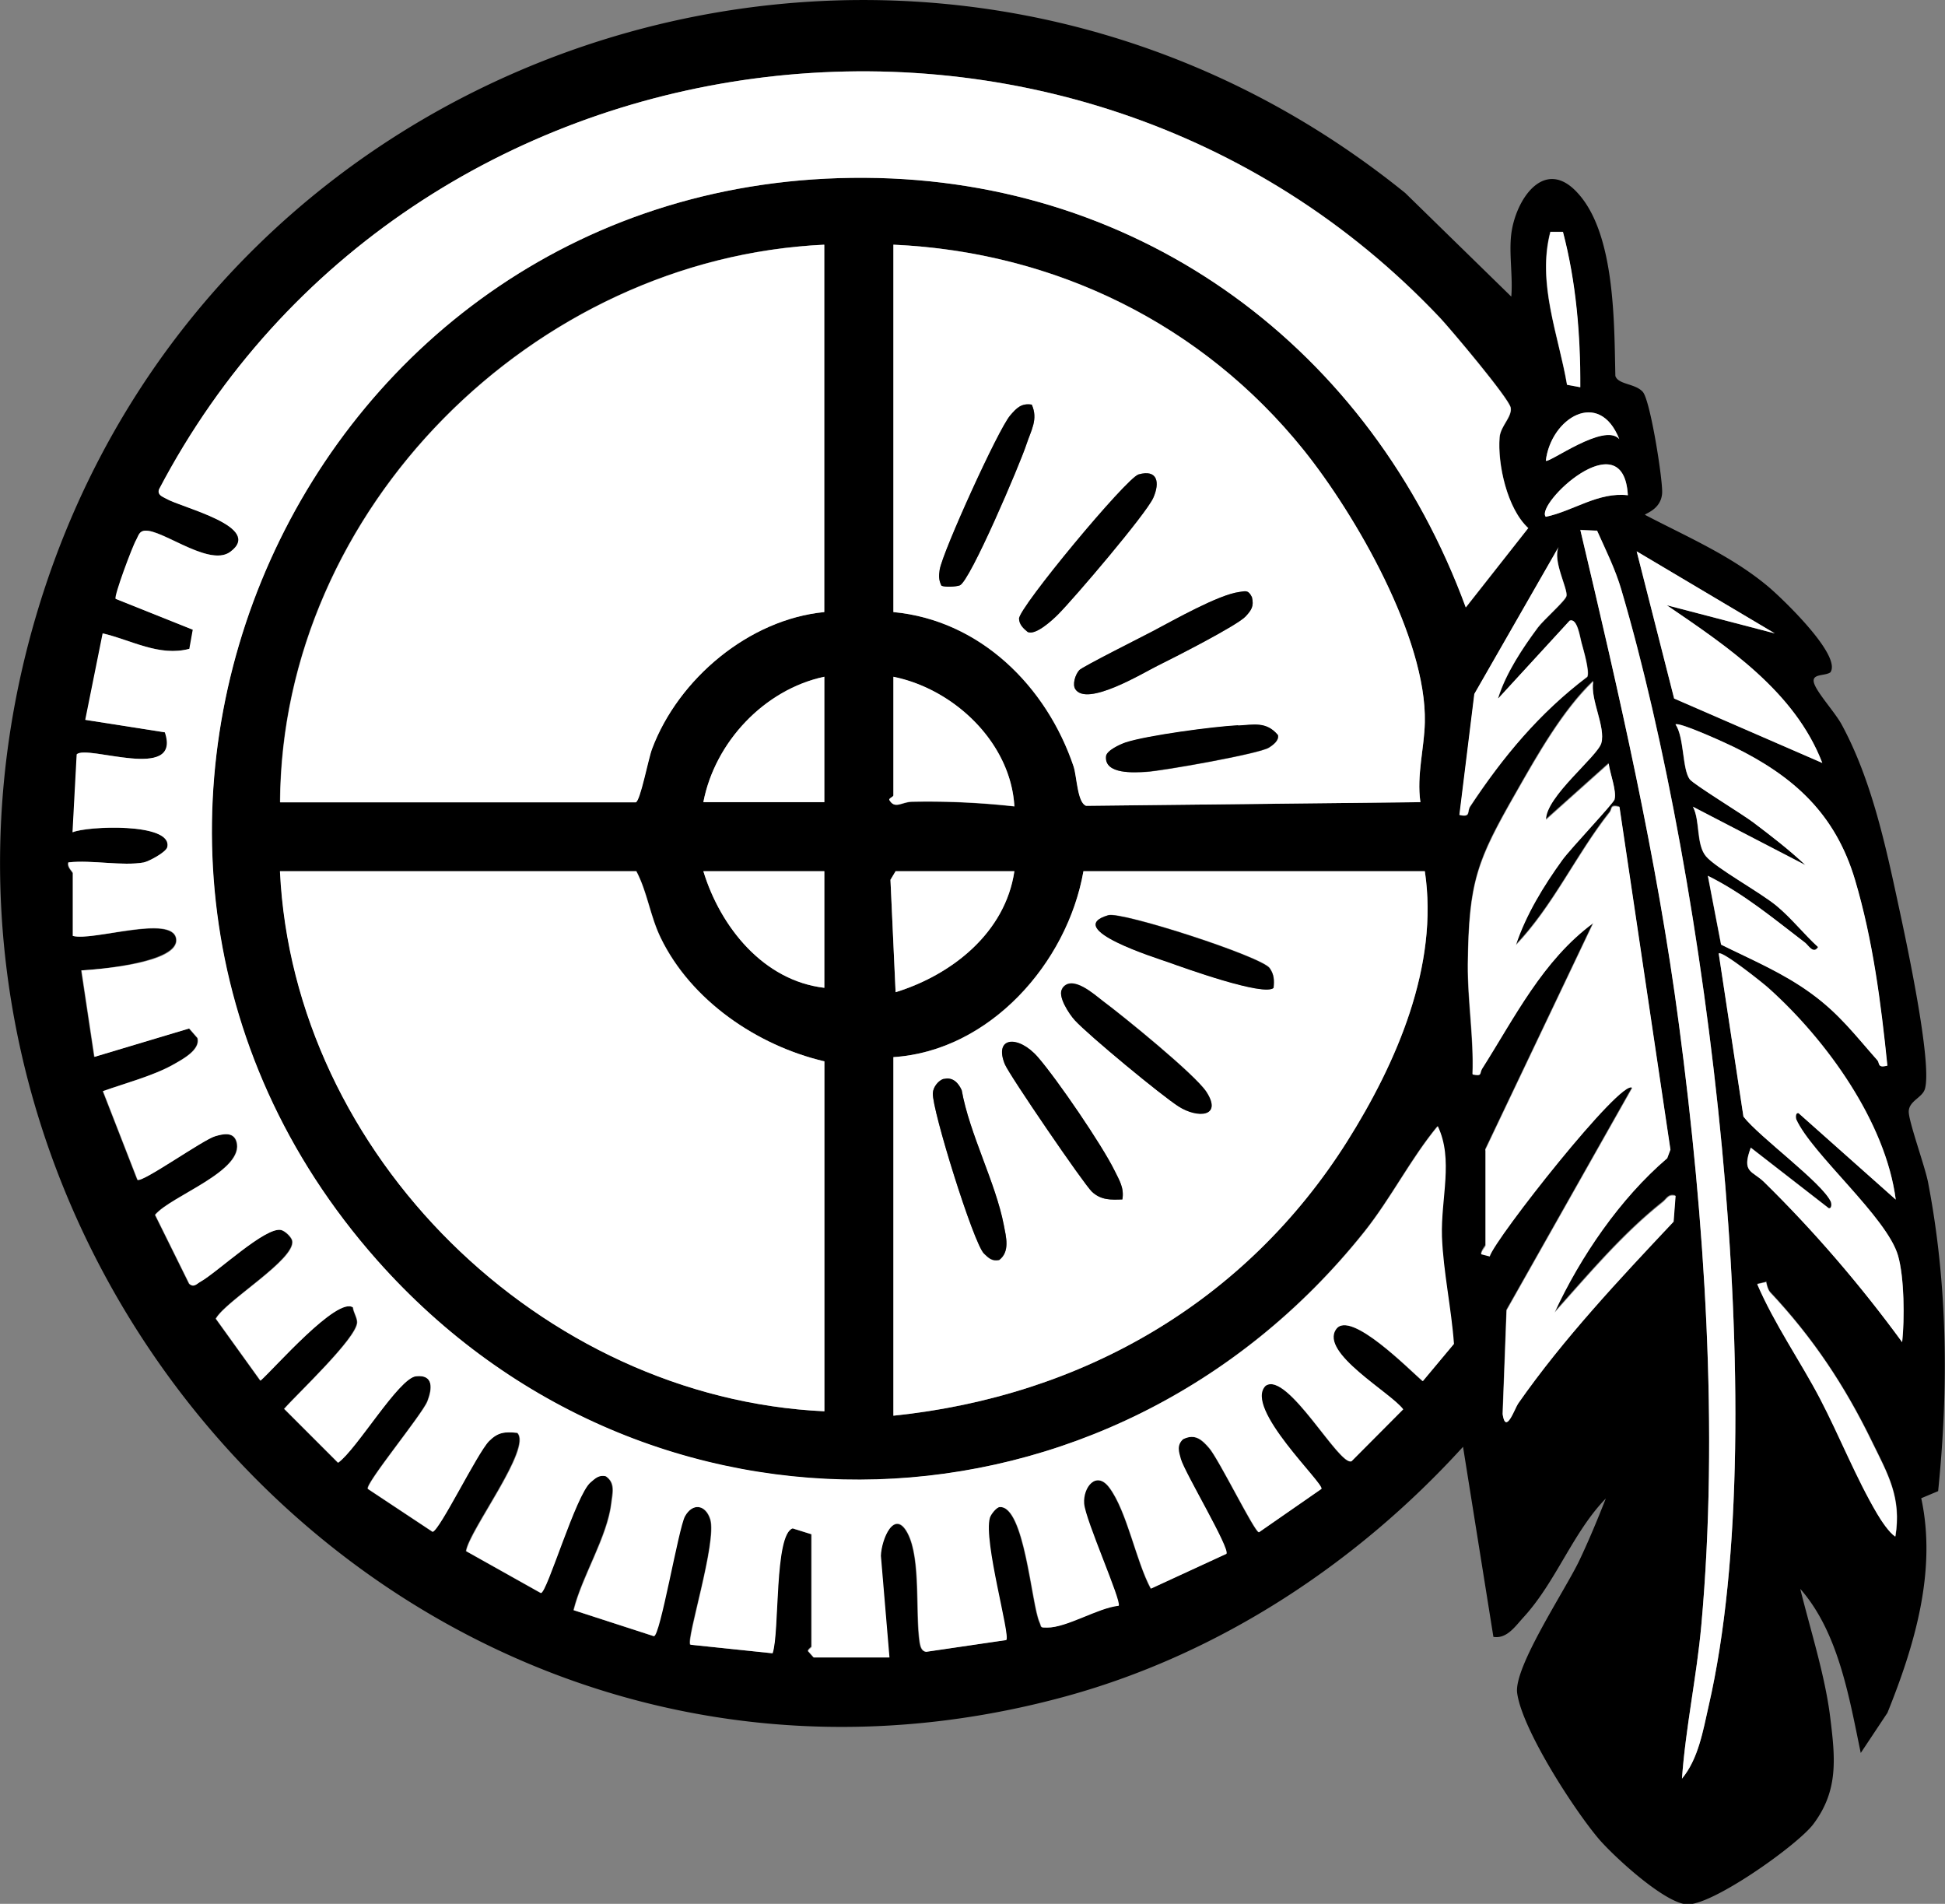
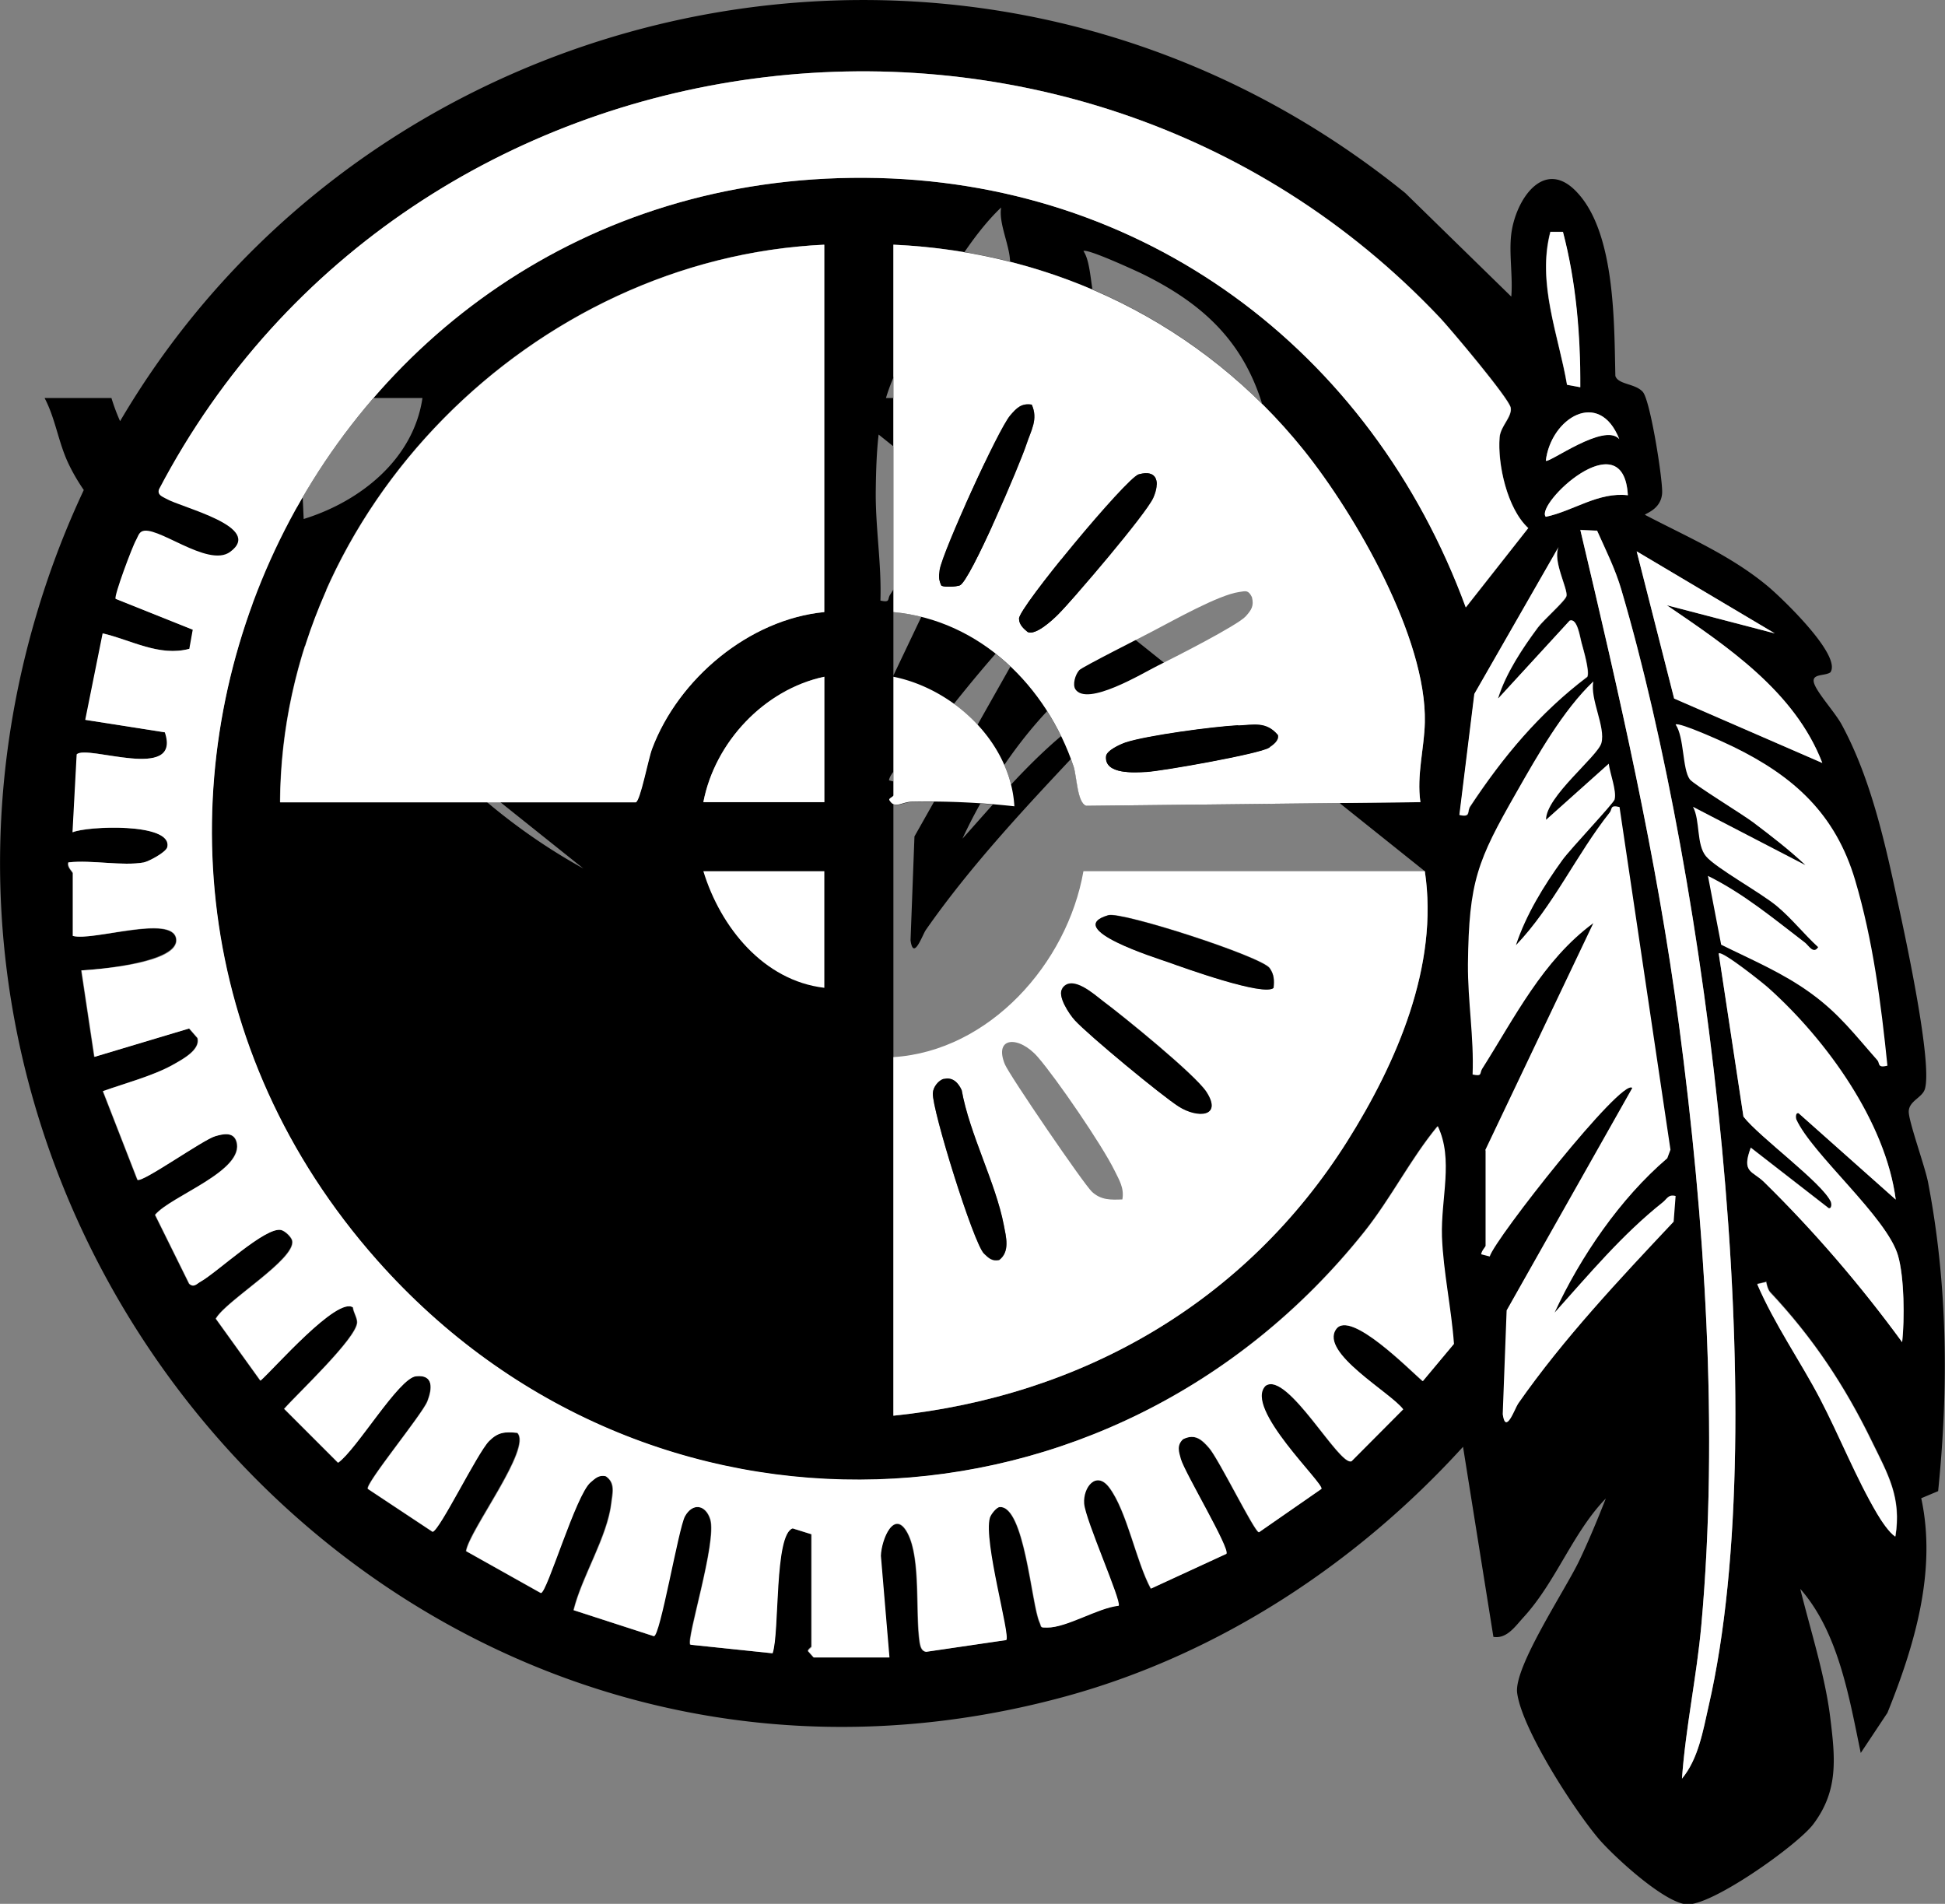
<svg xmlns="http://www.w3.org/2000/svg" data-bbox="0.002 0.001 79.41 77.751" viewBox="0 0 79.42 77.73" data-type="color">
  <rect x="0" y="0" width="79.42" height="77.73" fill="#808080" stroke="none" />
  <g>
-     <path d="M61.71 9.55c.18-1.42 1.36-3.17 2.72-1.66 1.53 1.68 1.48 5.32 1.53 7.46.12.36.81.3 1.12.65s.82 3.6.79 4.13c-.04.68-.72.84-.7.89 1.72.9 3.51 1.66 5.02 2.92.55.46 3.03 2.82 2.55 3.51-.22.16-.78.04-.67.43s.85 1.19 1.13 1.7c1.21 2.23 1.79 4.91 2.32 7.38.3 1.39 1.39 6.43 1.08 7.5-.11.36-.64.48-.66.91-.02.38.67 2.27.79 2.91.8 4.16.84 8.39.41 12.6l-.69.29c.64 2.96-.27 6.01-1.38 8.76l-1.09 1.64c-.47-2.26-.91-4.93-2.47-6.7.41 1.66 1.01 3.53 1.22 5.22s.35 3.01-.69 4.39c-.66.87-4.18 3.36-5.18 3.27-.93-.09-2.91-1.91-3.55-2.64-1.02-1.19-3.16-4.5-3.36-5.99-.14-1.06 1.97-4.21 2.54-5.41.39-.82.75-1.69 1.08-2.53-1.35 1.39-2.03 3.4-3.36 4.85-.34.37-.68.89-1.23.8l-1.24-7.76c-4.33 4.76-9.94 8.46-16.19 10.18C16.98 76.53-6.22 50.9 1.51 25.02 8.67 1.03 37.94-7.84 57.38 7.88l4.33 4.23c.07-.81-.1-1.76 0-2.56M5.87 35.21c-.89.16-2.15-.11-3.09 0-.07.19.18.39.18.44v2.56c.8.23 4.06-.86 4.22.11s-3.19 1.26-3.87 1.3l.53 3.53 3.87-1.16.34.39c.13.48-.61.87-.98 1.08-.81.46-1.99.77-2.88 1.09l1.41 3.62c.19.13 2.68-1.64 3.17-1.78.3-.08.74-.2.87.21.37 1.2-2.68 2.23-3.32 3l1.39 2.81c.19.18.3 0 .46-.08.68-.37 2.67-2.27 3.3-2.11.16.04.42.29.45.44.14.75-2.72 2.45-3.12 3.18l1.82 2.53c.54-.47 3.14-3.45 3.78-2.99.02.2.18.42.17.62-.04.65-2.44 2.91-2.98 3.52l2.2 2.2c.76-.54 2.44-3.45 3.18-3.53s.68.48.47 1.02-2.57 3.4-2.43 3.58l2.64 1.75c.29-.07 1.82-3.22 2.3-3.7.36-.37.64-.39 1.16-.34.62.61-1.97 3.98-2.09 4.83l3.05 1.71c.25 0 1.43-4.02 2.03-4.52.2-.16.33-.31.62-.25.41.27.27.71.23 1.1-.17 1.39-1.2 2.99-1.54 4.37l3.27 1.06c.24.06 1.01-4.42 1.27-4.89.3-.56.85-.49 1.04.12.29.93-1.01 4.96-.81 5.12l3.35.35c.3-.85.06-4.85.82-5.1l.77.24v4.59s-.14.1-.14.18l.23.26h3.09l-.35-4.15c.02-.66.57-1.92 1.1-.92.55 1.05.31 3.25.49 4.45.03.17.07.36.26.39l3.27-.48c.18-.17-.94-4.05-.67-4.99.04-.15.27-.43.4-.44 1.02-.08 1.3 3.93 1.63 4.69.1.22 0 .23.31.23.79 0 2.06-.81 2.92-.89.13-.18-1.36-3.49-1.41-4.17s.5-1.36 1.03-.66c.73.97 1.1 3.01 1.7 4.13l3.08-1.42c.16-.21-1.7-3.32-1.86-3.87-.08-.29-.18-.56.09-.81.49-.24.77.02 1.07.36.41.47 1.84 3.4 2.03 3.44l2.55-1.77c.14-.21-3.19-3.31-2.28-4.21.89-.63 3.01 3.29 3.51 3.08l2.11-2.12c-.5-.68-3.42-2.31-2.74-3.27.58-.82 3.02 1.68 3.54 2.12l1.27-1.52c-.1-1.42-.44-2.97-.49-4.38-.06-1.56.48-3.14-.17-4.51-1.1 1.33-1.9 2.94-3 4.32-10.34 12.95-29.28 13.61-40.31 1.15C.21 34.3 12.32 7.11 35.34 7.26c11.35.07 20.65 7.02 24.52 17.54l2.55-3.24c-.86-.79-1.26-2.6-1.17-3.71.04-.46.52-.82.45-1.21s-2.44-3.19-2.88-3.66C43.72-2.99 16.68.55 6.51 19.98c-.07.24.12.29.29.38.66.38 4 1.15 2.62 2.17-.92.68-3.08-1.17-3.63-.82-.11.07-.15.22-.21.33-.15.25-.92 2.31-.84 2.41l3.15 1.26-.14.78c-1.23.33-2.38-.36-3.54-.63l-.71 3.53 3.25.51c.69 2.05-3.21.48-3.6.9l-.17 3.18c.59-.25 4.08-.4 3.87.6-.04.21-.76.6-.96.63ZM63.82 9.46h-.52c-.55 2.09.33 4.21.68 6.25l.54.1c0-2.14-.16-4.29-.71-6.35Zm-30.16.53c-11.88.54-22.17 10.78-22.23 22.76h14.52c.19-.04.51-1.77.67-2.18 1.08-2.85 3.95-5.28 7.03-5.58v-15Zm2.82 0v15c3.53.33 6.25 3.03 7.36 6.31.14.41.16 1.48.51 1.6L58 32.75c-.16-1.09.16-2.21.18-3.26.07-3.43-2.82-8.46-4.95-11.12-4.13-5.14-10.15-8.09-16.75-8.38m29.64 7.94c-.82-2.07-2.79-.86-3 .88.1.12 2.39-1.59 3-.88m.35 2.29c-.18-3.08-3.81.38-3.35.88 1.14-.24 2.14-1.02 3.35-.88m-1.26 1.44-.68-.03c1.58 6.69 3.13 13.38 4.03 20.22 1.05 7.93 1.63 16.52.91 24.5-.19 2.1-.64 4.17-.79 6.26.68-.81.86-1.96 1.09-2.97 2.72-11.84-.09-33.77-3.56-45.55-.25-.86-.64-1.63-1-2.44Zm-4.03 6.85c.3-1 .99-2.04 1.62-2.88.24-.32 1.13-1.1 1.17-1.29.06-.31-.58-1.45-.32-2l-3.44 6-.61 4.94c.48.11.3-.14.44-.35 1.34-2.04 2.81-3.81 4.78-5.29.11-.21-.15-1.08-.23-1.37-.06-.22-.17-1.05-.49-.92l-2.91 3.17Zm11.29-2.65-5.64-3.35 1.53 6.01 6.05 2.63c-1.12-2.91-3.87-4.75-6.35-6.44zm-38.81 1.77c-2.45.52-4.47 2.67-4.94 5.12h4.94zm2.82 0v4.85c0 .05-.17.11-.17.18.24.4.5.09.95.08a32 32 0 0 1 4.16.19c-.14-2.6-2.46-4.8-4.94-5.29Zm24.17 19.32v3.88s-.16.19-.18.35l.35.09c.21-.72 5.41-7.32 5.82-6.88l-5.13 9.08-.16 4.24c.12.87.49-.24.63-.43 1.85-2.65 4.14-5.08 6.35-7.43l.08-1.05c-.3-.08-.35.12-.53.26-1.65 1.31-3.01 2.94-4.41 4.5 1.06-2.29 2.68-4.66 4.6-6.3l.13-.35-2.08-13.99c-.41-.1-.29.08-.4.22-1.36 1.72-2.3 3.82-3.83 5.42.41-1.24 1.14-2.43 1.9-3.48.35-.48 2.09-2.31 2.13-2.47.09-.35-.19-1.06-.24-1.46l-2.56 2.29c0-.94 2.11-2.58 2.26-3.13.19-.66-.46-1.78-.33-2.52-1.24 1.18-2.28 3.02-3.14 4.53-1.6 2.8-1.94 3.63-1.98 7.01-.02 1.52.24 2.99.19 4.51.41.09.28-.05.39-.23 1.34-2.11 2.48-4.41 4.54-5.95l-4.41 9.26Zm16.41-3.44c-.26-2.54-.59-5.13-1.32-7.59-.8-2.69-2.49-4.23-4.97-5.44-.32-.15-2.21-1.02-2.36-.91.36.53.27 1.82.58 2.24.15.2 2.14 1.42 2.58 1.75.73.55 1.47 1.12 2.14 1.75l-4.59-2.38c.3.57.12 1.52.53 2.02s2.23 1.47 2.9 2.04c.6.5 1.1 1.14 1.68 1.67-.19.3-.39-.07-.53-.18-1.29-.98-2.5-2-3.97-2.73l.54 2.81c1.27.63 2.5 1.14 3.66 1.98s1.79 1.69 2.72 2.74c.11.12 0 .34.4.22Zm-43.4-.18c-2.73-.64-5.44-2.48-6.68-5.05-.43-.89-.54-1.86-.99-2.71H11.44c.55 11.59 10.67 21.51 22.23 22.05V43.33Zm0-7.76h-4.94c.7 2.29 2.46 4.47 4.94 4.76zm7.76 0h-4.85l-.21.35.21 4.59c2.3-.71 4.48-2.43 4.85-4.94m16.76 0H44.24c-.67 3.76-3.84 7.33-7.76 7.59V57.8c7.72-.8 14.39-4.64 18.53-11.2 2.02-3.21 3.75-7.18 3.17-11.03m19.23 13.41c-.41-3.18-2.84-6.54-5.2-8.65-.22-.2-1.89-1.53-2.03-1.41l1.01 6.66c.64.83 3.22 2.7 3.57 3.48.03.08.04.29-.09.26l-3.18-2.47c-.39 1.03.05.93.54 1.4 2.04 2 3.96 4.23 5.64 6.54.11-.93.09-2.65-.17-3.54-.46-1.56-3.51-4.14-4.15-5.55-.03-.08-.04-.29.09-.26l3.97 3.53Zm-5.3 3.35-.35.08c.7 1.63 1.73 3.1 2.56 4.67s1.49 3.26 2.34 4.71c.16.27.48.77.74.93.26-1.59-.31-2.54-.96-3.88-1.12-2.29-2.41-4.23-4.15-6.09-.13-.14-.15-.42-.17-.44Z" fill="#000000" data-color="1" />
+     <path d="M61.71 9.55c.18-1.42 1.36-3.17 2.72-1.66 1.53 1.68 1.48 5.32 1.53 7.46.12.36.81.3 1.12.65s.82 3.6.79 4.13c-.04.68-.72.84-.7.89 1.72.9 3.51 1.66 5.02 2.92.55.46 3.03 2.82 2.55 3.51-.22.16-.78.04-.67.43s.85 1.19 1.13 1.7c1.21 2.23 1.79 4.91 2.32 7.38.3 1.39 1.39 6.43 1.08 7.5-.11.36-.64.48-.66.91-.02.38.67 2.27.79 2.91.8 4.16.84 8.39.41 12.6l-.69.29c.64 2.96-.27 6.01-1.38 8.76l-1.09 1.64c-.47-2.26-.91-4.93-2.47-6.7.41 1.66 1.01 3.53 1.22 5.22s.35 3.01-.69 4.39c-.66.87-4.18 3.36-5.18 3.27-.93-.09-2.91-1.91-3.55-2.64-1.02-1.19-3.16-4.5-3.36-5.99-.14-1.06 1.97-4.21 2.54-5.41.39-.82.75-1.69 1.08-2.53-1.35 1.39-2.03 3.4-3.36 4.85-.34.37-.68.89-1.23.8l-1.24-7.76c-4.33 4.76-9.94 8.46-16.19 10.18C16.98 76.53-6.22 50.9 1.51 25.02 8.67 1.03 37.94-7.84 57.38 7.88l4.33 4.23c.07-.81-.1-1.76 0-2.56M5.87 35.21c-.89.16-2.15-.11-3.09 0-.07.19.18.39.18.44v2.56c.8.23 4.06-.86 4.22.11s-3.19 1.26-3.87 1.3l.53 3.53 3.87-1.16.34.39c.13.48-.61.87-.98 1.08-.81.46-1.99.77-2.88 1.09l1.41 3.62c.19.13 2.68-1.64 3.17-1.78.3-.08.74-.2.87.21.37 1.2-2.68 2.23-3.32 3l1.39 2.81c.19.18.3 0 .46-.08.68-.37 2.67-2.27 3.3-2.11.16.04.42.29.45.44.14.75-2.72 2.45-3.12 3.18l1.82 2.53c.54-.47 3.14-3.45 3.78-2.99.02.2.18.42.17.62-.04.65-2.44 2.91-2.98 3.52l2.2 2.2c.76-.54 2.44-3.45 3.18-3.53s.68.48.47 1.02-2.57 3.4-2.43 3.58l2.64 1.75c.29-.07 1.82-3.22 2.3-3.7.36-.37.64-.39 1.16-.34.62.61-1.97 3.98-2.09 4.83l3.05 1.71c.25 0 1.43-4.02 2.03-4.52.2-.16.33-.31.62-.25.41.27.27.71.23 1.1-.17 1.39-1.2 2.99-1.54 4.37l3.27 1.06c.24.06 1.01-4.42 1.27-4.89.3-.56.85-.49 1.04.12.29.93-1.01 4.96-.81 5.12l3.35.35c.3-.85.06-4.85.82-5.1l.77.24v4.59s-.14.1-.14.18l.23.26h3.09l-.35-4.15c.02-.66.57-1.92 1.1-.92.55 1.05.31 3.25.49 4.45.03.17.07.36.26.39l3.27-.48c.18-.17-.94-4.05-.67-4.99.04-.15.27-.43.4-.44 1.02-.08 1.3 3.93 1.63 4.69.1.22 0 .23.31.23.79 0 2.06-.81 2.92-.89.13-.18-1.36-3.49-1.41-4.17s.5-1.36 1.03-.66c.73.97 1.1 3.01 1.7 4.13l3.08-1.42c.16-.21-1.7-3.32-1.86-3.87-.08-.29-.18-.56.09-.81.49-.24.77.02 1.07.36.41.47 1.84 3.4 2.03 3.44l2.55-1.77c.14-.21-3.19-3.31-2.28-4.21.89-.63 3.01 3.29 3.51 3.08l2.11-2.12c-.5-.68-3.42-2.31-2.74-3.27.58-.82 3.02 1.68 3.54 2.12l1.27-1.52c-.1-1.42-.44-2.97-.49-4.38-.06-1.56.48-3.14-.17-4.51-1.1 1.33-1.9 2.94-3 4.32-10.34 12.95-29.28 13.61-40.31 1.15C.21 34.3 12.32 7.11 35.34 7.26c11.35.07 20.65 7.02 24.52 17.54l2.55-3.24c-.86-.79-1.26-2.6-1.17-3.71.04-.46.52-.82.45-1.21s-2.44-3.19-2.88-3.66C43.72-2.99 16.68.55 6.51 19.98c-.07.24.12.29.29.38.66.38 4 1.15 2.62 2.17-.92.68-3.08-1.17-3.63-.82-.11.07-.15.22-.21.33-.15.25-.92 2.31-.84 2.41l3.15 1.26-.14.78c-1.23.33-2.38-.36-3.54-.63l-.71 3.53 3.25.51c.69 2.05-3.21.48-3.6.9l-.17 3.18c.59-.25 4.08-.4 3.87.6-.04.21-.76.6-.96.63ZM63.82 9.46h-.52c-.55 2.09.33 4.21.68 6.25l.54.1c0-2.14-.16-4.29-.71-6.35Zm-30.16.53c-11.88.54-22.17 10.78-22.23 22.76h14.52c.19-.04.51-1.77.67-2.18 1.08-2.85 3.95-5.28 7.03-5.58v-15Zm2.82 0v15c3.53.33 6.25 3.03 7.36 6.31.14.41.16 1.48.51 1.6L58 32.75c-.16-1.09.16-2.21.18-3.26.07-3.43-2.82-8.46-4.95-11.12-4.13-5.14-10.15-8.09-16.75-8.38m29.64 7.94c-.82-2.07-2.79-.86-3 .88.1.12 2.39-1.59 3-.88m.35 2.29c-.18-3.08-3.81.38-3.35.88 1.14-.24 2.14-1.02 3.35-.88m-1.26 1.44-.68-.03c1.58 6.69 3.13 13.38 4.03 20.22 1.05 7.93 1.63 16.52.91 24.5-.19 2.1-.64 4.17-.79 6.26.68-.81.86-1.96 1.09-2.97 2.72-11.84-.09-33.77-3.56-45.55-.25-.86-.64-1.63-1-2.44Zm-4.03 6.85c.3-1 .99-2.04 1.62-2.88.24-.32 1.13-1.1 1.17-1.29.06-.31-.58-1.45-.32-2l-3.44 6-.61 4.94c.48.11.3-.14.44-.35 1.34-2.04 2.81-3.81 4.78-5.29.11-.21-.15-1.08-.23-1.37-.06-.22-.17-1.05-.49-.92l-2.91 3.17Zm11.29-2.65-5.64-3.35 1.53 6.01 6.05 2.63c-1.12-2.91-3.87-4.75-6.35-6.44zm-38.81 1.77c-2.45.52-4.47 2.67-4.94 5.12h4.94zm2.82 0v4.85c0 .05-.17.11-.17.18.24.4.5.09.95.08a32 32 0 0 1 4.16.19c-.14-2.6-2.46-4.8-4.94-5.29Zv3.88s-.16.19-.18.35l.35.09c.21-.72 5.41-7.32 5.82-6.88l-5.13 9.08-.16 4.24c.12.87.49-.24.63-.43 1.85-2.65 4.14-5.08 6.35-7.43l.08-1.05c-.3-.08-.35.12-.53.26-1.65 1.31-3.01 2.94-4.41 4.5 1.06-2.29 2.68-4.66 4.6-6.3l.13-.35-2.08-13.99c-.41-.1-.29.08-.4.22-1.36 1.72-2.3 3.82-3.83 5.42.41-1.24 1.14-2.43 1.9-3.48.35-.48 2.09-2.31 2.13-2.47.09-.35-.19-1.06-.24-1.46l-2.56 2.29c0-.94 2.11-2.58 2.26-3.13.19-.66-.46-1.78-.33-2.52-1.24 1.18-2.28 3.02-3.14 4.53-1.6 2.8-1.94 3.63-1.98 7.01-.02 1.52.24 2.99.19 4.51.41.09.28-.05.39-.23 1.34-2.11 2.48-4.41 4.54-5.95l-4.41 9.26Zm16.41-3.44c-.26-2.54-.59-5.13-1.32-7.59-.8-2.69-2.49-4.23-4.97-5.44-.32-.15-2.21-1.02-2.36-.91.36.53.27 1.82.58 2.24.15.2 2.14 1.42 2.58 1.75.73.55 1.47 1.12 2.14 1.75l-4.59-2.38c.3.57.12 1.52.53 2.02s2.23 1.47 2.9 2.04c.6.5 1.1 1.14 1.68 1.67-.19.3-.39-.07-.53-.18-1.29-.98-2.5-2-3.97-2.73l.54 2.81c1.27.63 2.5 1.14 3.66 1.98s1.79 1.69 2.72 2.74c.11.12 0 .34.4.22Zm-43.4-.18c-2.73-.64-5.44-2.48-6.68-5.05-.43-.89-.54-1.86-.99-2.71H11.44c.55 11.59 10.67 21.51 22.23 22.05V43.33Zm0-7.76h-4.94c.7 2.29 2.46 4.47 4.94 4.76zm7.76 0h-4.85l-.21.35.21 4.59c2.3-.71 4.48-2.43 4.85-4.94m16.76 0H44.24c-.67 3.76-3.84 7.33-7.76 7.59V57.8c7.72-.8 14.39-4.64 18.53-11.2 2.02-3.21 3.75-7.18 3.17-11.03m19.23 13.41c-.41-3.18-2.84-6.54-5.2-8.65-.22-.2-1.89-1.53-2.03-1.41l1.01 6.66c.64.83 3.22 2.7 3.57 3.48.03.08.04.29-.09.26l-3.18-2.47c-.39 1.03.05.93.54 1.4 2.04 2 3.96 4.23 5.64 6.54.11-.93.09-2.65-.17-3.54-.46-1.56-3.51-4.14-4.15-5.55-.03-.08-.04-.29.09-.26l3.97 3.53Zm-5.3 3.35-.35.08c.7 1.63 1.73 3.1 2.56 4.67s1.49 3.26 2.34 4.71c.16.27.48.77.74.93.26-1.59-.31-2.54-.96-3.88-1.12-2.29-2.41-4.23-4.15-6.09-.13-.14-.15-.42-.17-.44Z" fill="#000000" data-color="1" />
    <path d="M5.87 35.21c.2-.04.92-.42.96-.63.21-1-3.28-.86-3.87-.6l.17-3.18c.4-.42 4.29 1.15 3.6-.9l-3.25-.51.71-3.53c1.16.27 2.31.96 3.54.63l.14-.78-3.15-1.26c-.08-.1.69-2.16.84-2.41.06-.11.1-.26.21-.33.56-.35 2.71 1.5 3.63.82 1.38-1.02-1.96-1.79-2.62-2.17-.16-.09-.36-.15-.29-.38C16.68.55 43.72-2.99 58.8 12.98c.44.47 2.81 3.29 2.88 3.66s-.41.75-.45 1.21c-.09 1.1.31 2.92 1.17 3.71l-2.55 3.24C55.98 14.27 46.68 7.33 35.33 7.26 12.32 7.11.21 34.3 15.4 51.45 26.43 63.9 45.37 63.24 55.71 50.3c1.1-1.38 1.9-2.99 3-4.32.65 1.36.12 2.94.17 4.51.05 1.4.39 2.96.49 4.38l-1.27 1.52c-.53-.45-2.97-2.94-3.54-2.12-.68.96 2.24 2.59 2.74 3.27l-2.11 2.12c-.5.21-2.62-3.7-3.51-3.08-.91.9 2.42 4.01 2.28 4.21l-2.55 1.77c-.19-.04-1.63-2.97-2.03-3.44-.3-.35-.58-.6-1.07-.36-.27.25-.17.52-.09.81.16.56 2.02 3.66 1.86 3.87L47 64.86c-.61-1.12-.97-3.16-1.7-4.13-.53-.7-1.08-.01-1.03.66s1.54 3.99 1.41 4.17c-.85.09-2.12.9-2.92.89-.3 0-.21 0-.31-.23-.33-.76-.61-4.77-1.63-4.69-.13.01-.36.3-.4.44-.27.94.85 4.82.67 4.99l-3.27.48c-.19-.03-.23-.23-.26-.39-.18-1.2.06-3.4-.49-4.45s-1.08.26-1.1.92l.35 4.15h-3.09l-.23-.26c0-.07.14-.13.14-.18v-4.59l-.77-.24c-.76.25-.53 4.25-.82 5.1l-3.35-.35c-.2-.16 1.09-4.19.81-5.12-.19-.61-.73-.68-1.04-.12-.26.47-1.02 4.95-1.27 4.89l-3.27-1.06c.34-1.38 1.38-2.98 1.54-4.37.05-.39.18-.83-.23-1.1-.29-.06-.43.09-.62.25-.6.49-1.78 4.52-2.03 4.52l-3.05-1.71c.13-.85 2.72-4.22 2.09-4.83-.52-.05-.79-.03-1.16.34-.48.49-2.01 3.64-2.3 3.7l-2.64-1.75c-.14-.18 2.23-3.06 2.43-3.58s.24-1.1-.47-1.02-2.42 2.99-3.18 3.53l-2.2-2.2c.54-.62 2.95-2.87 2.98-3.52.01-.19-.15-.41-.17-.62-.65-.46-3.24 2.52-3.78 2.99l-1.82-2.53c.4-.73 3.27-2.42 3.12-3.18-.03-.16-.29-.4-.45-.44-.63-.16-2.62 1.73-3.3 2.11-.15.08-.27.26-.46.08L6.34 49.6c.64-.78 3.69-1.8 3.32-3-.13-.41-.57-.3-.87-.21-.49.14-2.98 1.91-3.17 1.78l-1.41-3.62c.89-.32 2.07-.63 2.88-1.09.37-.21 1.11-.6.98-1.08l-.34-.39-3.87 1.16-.53-3.53c.68-.04 4.04-.29 3.87-1.3s-3.43.12-4.22-.11v-2.56c0-.05-.24-.25-.18-.44.94-.11 2.2.16 3.09 0Z" fill="#ffffff" data-color="2" />
    <path d="M33.66 9.99v15c-3.08.3-5.96 2.73-7.03 5.58-.16.42-.48 2.14-.67 2.19H11.44c.06-11.99 10.35-22.22 22.23-22.77Z" fill="#ffffff" data-color="2" />
-     <path d="M33.66 43.33v14.29c-11.56-.54-21.68-10.46-22.23-22.05h14.55c.45.86.56 1.82.99 2.71 1.24 2.57 3.95 4.41 6.68 5.05Z" fill="#ffffff" data-color="2" />
    <path d="M36.48 9.99c6.61.3 12.62 3.25 16.75 8.38 2.13 2.65 5.03 7.69 4.95 11.12-.02 1.04-.34 2.16-.18 3.26l-13.65.15c-.36-.12-.38-1.19-.51-1.6-1.1-3.28-3.82-5.98-7.36-6.31zm5.65 6.53c-.43-.07-.63.15-.88.44-.48.57-2.76 5.57-2.88 6.3-.04.25-.04.41.07.65.12.07.6.04.75-.01.42-.16 2.47-4.98 2.72-5.75.19-.58.49-1.03.22-1.63m4.36 2.85c-.5.14-4.9 5.44-4.88 5.89 0 .24.18.4.35.54.32.16 1.01-.48 1.24-.71.65-.65 3.59-4.09 3.89-4.76.28-.63.18-1.18-.6-.96m-2.58 8.77c.48.72 2.74-.65 3.34-.95.65-.32 3.29-1.66 3.62-2.03.23-.26.34-.42.25-.78-.15-.3-.25-.25-.52-.21-.85.12-2.68 1.16-3.53 1.6-.43.23-2.88 1.46-3 1.59-.17.19-.28.59-.16.78m6.65 1.48c-.99.05-3.7.41-4.59.7-.23.08-.78.32-.8.57-.06.74 1.18.65 1.64.63.67-.04 4.62-.74 5.01-.99.16-.11.42-.29.37-.51-.47-.57-1-.42-1.62-.39Z" fill="#ffffff" data-color="2" />
    <path d="M58.18 35.57c.58 3.85-1.15 7.82-3.17 11.03C50.87 53.16 44.2 57 36.48 57.8V43.16c3.92-.25 7.1-3.82 7.76-7.59zm-6.17 4.76c.03-.31.02-.54-.16-.81-.34-.48-6.04-2.32-6.59-2.16-1.9.55 2.01 1.76 2.43 1.91.62.23 3.95 1.43 4.33 1.05Zm-8.63.02c-.22.31.28 1.05.51 1.3.56.61 3.52 3.06 4.24 3.52.76.49 1.8.43 1.13-.6-.46-.71-3.39-3.09-4.23-3.71-.36-.27-1.26-1.09-1.65-.52Zm2.45 8.62c.08-.47-.13-.79-.32-1.18-.51-1.04-2.36-3.74-3.13-4.63s-1.81-.84-1.35.29c.18.44 3.23 4.91 3.56 5.21.37.34.76.33 1.24.31m-7.28-4.92c-.23.06-.45.34-.46.59-.04.65 1.67 6.14 2.09 6.55.19.18.32.32.62.26.45-.34.28-.95.19-1.42-.33-1.73-1.4-3.72-1.72-5.51-.13-.29-.36-.55-.72-.46Z" fill="#ffffff" data-color="2" />
    <path d="m60.65 46.95 4.41-9.26c-2.07 1.53-3.2 3.84-4.54 5.95-.11.18.02.32-.39.23.06-1.51-.2-2.99-.19-4.51.04-3.38.38-4.21 1.98-7.01.86-1.51 1.9-3.35 3.14-4.53-.14.74.51 1.86.33 2.52-.16.55-2.27 2.19-2.26 3.13l2.56-2.29c.05.4.33 1.11.24 1.46-.04.16-1.78 1.99-2.13 2.47-.76 1.05-1.49 2.24-1.9 3.48 1.53-1.6 2.47-3.71 3.83-5.42.11-.14 0-.32.4-.22l2.08 13.99-.13.35c-1.92 1.64-3.54 4.01-4.6 6.3 1.4-1.56 2.76-3.19 4.41-4.5.18-.14.23-.34.53-.26l-.08 1.05c-2.21 2.35-4.5 4.78-6.35 7.43-.13.19-.51 1.3-.63.43l.16-4.24 5.13-9.08c-.41-.44-5.61 6.16-5.82 6.88l-.35-.09c.02-.16.18-.3.18-.35v-3.88Z" fill="#ffffff" data-color="2" />
    <path d="M65.21 21.66c.36.81.75 1.58 1 2.44 3.47 11.78 6.28 33.71 3.56 45.55-.23 1.01-.42 2.16-1.09 2.97.15-2.09.6-4.17.79-6.26.72-7.98.14-16.56-.91-24.5-.9-6.84-2.45-13.54-4.03-20.22l.68.03Z" fill="#ffffff" data-color="2" />
    <path d="M77.06 43.51c-.41.11-.3-.11-.4-.22-.93-1.05-1.56-1.9-2.72-2.74s-2.39-1.35-3.66-1.98l-.54-2.81c1.47.73 2.69 1.75 3.97 2.73.14.11.34.48.53.18-.58-.53-1.08-1.17-1.68-1.67-.67-.56-2.5-1.56-2.9-2.04s-.23-1.45-.53-2.02l4.59 2.38c-.67-.63-1.4-1.19-2.14-1.75-.44-.33-2.42-1.54-2.58-1.75-.31-.42-.22-1.71-.58-2.24.15-.11 2.04.75 2.36.91 2.48 1.21 4.17 2.75 4.97 5.44.73 2.46 1.06 5.04 1.32 7.59Z" fill="#ffffff" data-color="2" />
    <path d="m77.41 48.98-3.97-3.53c-.13-.03-.12.19-.09.26.64 1.41 3.7 3.99 4.15 5.55.26.89.27 2.6.17 3.54-1.68-2.3-3.6-4.54-5.64-6.54-.48-.47-.92-.37-.54-1.4l3.18 2.47c.13.03.12-.18.09-.26-.35-.78-2.93-2.65-3.57-3.48l-1.01-6.66c.14-.12 1.81 1.21 2.03 1.41 2.36 2.11 4.79 5.47 5.2 8.65Z" fill="#ffffff" data-color="2" />
    <path d="m72.47 25.86-4.41-1.15c2.48 1.69 5.23 3.53 6.35 6.44l-6.05-2.63-1.53-6.01z" fill="#ffffff" data-color="2" />
    <path d="m61.18 28.51 2.91-3.17c.32-.13.42.7.49.92.08.29.33 1.16.23 1.37-1.96 1.49-3.43 3.26-4.78 5.29-.14.2.04.46-.44.35l.61-4.94 3.44-6c-.26.55.38 1.7.32 2-.04.19-.93.97-1.17 1.29-.62.84-1.31 1.88-1.62 2.88Z" fill="#ffffff" data-color="2" />
    <path d="M36.48 27.63c2.48.5 4.79 2.69 4.94 5.29a32 32 0 0 0-4.16-.19c-.45 0-.72.33-.95-.08 0-.07.17-.12.17-.18v-4.85Z" fill="#ffffff" data-color="2" />
    <path d="M33.66 27.63v5.12h-4.94c.47-2.45 2.49-4.6 4.94-5.12" fill="#ffffff" data-color="2" />
-     <path d="M41.42 35.57c-.37 2.51-2.55 4.23-4.85 4.94l-.21-4.59.21-.35z" fill="#ffffff" data-color="2" />
    <path d="M33.66 35.57v4.76c-2.48-.29-4.24-2.47-4.94-4.76z" fill="#ffffff" data-color="2" />
    <path d="M72.11 52.33s.05.3.17.44c1.74 1.85 3.04 3.8 4.15 6.09.66 1.34 1.22 2.29.96 3.88-.26-.17-.58-.66-.74-.93-.86-1.45-1.55-3.2-2.34-4.71s-1.86-3.04-2.56-4.67l.35-.08Z" fill="#ffffff" data-color="2" />
    <path d="M63.82 9.46c.54 2.06.72 4.21.71 6.35l-.54-.1c-.35-2.04-1.23-4.15-.68-6.24h.52Z" fill="#ffffff" data-color="2" />
    <path d="M66.47 20.22c-1.21-.14-2.22.64-3.35.88-.46-.5 3.18-3.96 3.35-.88" fill="#ffffff" data-color="2" />
    <path d="M66.12 17.93c-.6-.7-2.89 1.01-3 .88.21-1.74 2.18-2.96 3-.88" fill="#ffffff" data-color="2" />
    <path d="M46.49 19.37c.78-.22.88.33.6.96-.3.66-3.24 4.11-3.89 4.76-.23.23-.92.87-1.24.71-.17-.14-.34-.3-.35-.54-.01-.45 4.38-5.74 4.88-5.89" fill="#000000" data-color="1" />
-     <path d="M43.91 28.14c-.13-.19-.01-.59.16-.78.11-.13 2.56-1.36 3-1.59.85-.45 2.68-1.49 3.53-1.6.27-.04.37-.09.52.21.09.37-.02.53-.25.78-.33.37-2.97 1.71-3.62 2.03-.6.3-2.86 1.67-3.34.95" fill="#000000" data-color="1" />
    <path d="M42.13 16.52c.27.6-.03 1.05-.22 1.63-.25.77-2.3 5.59-2.72 5.75-.15.06-.63.08-.75.01-.11-.23-.11-.4-.07-.65.12-.73 2.39-5.74 2.88-6.3.25-.29.45-.51.88-.44" fill="#000000" data-color="1" />
    <path d="M50.56 29.62c.62-.03 1.15-.18 1.62.39.05.22-.2.41-.37.51-.38.25-4.34.95-5.01.99-.47.03-1.71.12-1.64-.63.02-.24.57-.49.8-.57.89-.29 3.6-.65 4.59-.7Z" fill="#000000" data-color="1" />
-     <path d="M45.83 48.97c-.48.02-.87.03-1.24-.31-.33-.31-3.38-4.77-3.56-5.21-.46-1.13.55-1.21 1.35-.29s2.62 3.59 3.13 4.63c.19.39.4.7.32 1.18" fill="#000000" data-color="1" />
    <path d="M43.38 40.35c.4-.57 1.3.25 1.65.52.83.62 3.76 3 4.23 3.71.67 1.03-.36 1.09-1.13.6-.72-.46-3.68-2.91-4.24-3.52-.23-.25-.73-1-.51-1.3Z" fill="#000000" data-color="1" />
    <path d="M38.55 44.05c.36-.09.59.17.72.46.32 1.79 1.39 3.78 1.72 5.51.09.47.26 1.08-.19 1.42-.29.06-.43-.08-.62-.26-.43-.41-2.13-5.89-2.09-6.55.01-.25.23-.53.46-.59Z" fill="#000000" data-color="1" />
    <path d="M52.01 40.33c-.37.38-3.71-.83-4.33-1.05-.42-.15-4.32-1.36-2.43-1.91.55-.16 6.24 1.68 6.59 2.16.19.26.19.5.16.81Z" fill="#000000" data-color="1" />
  </g>
</svg>